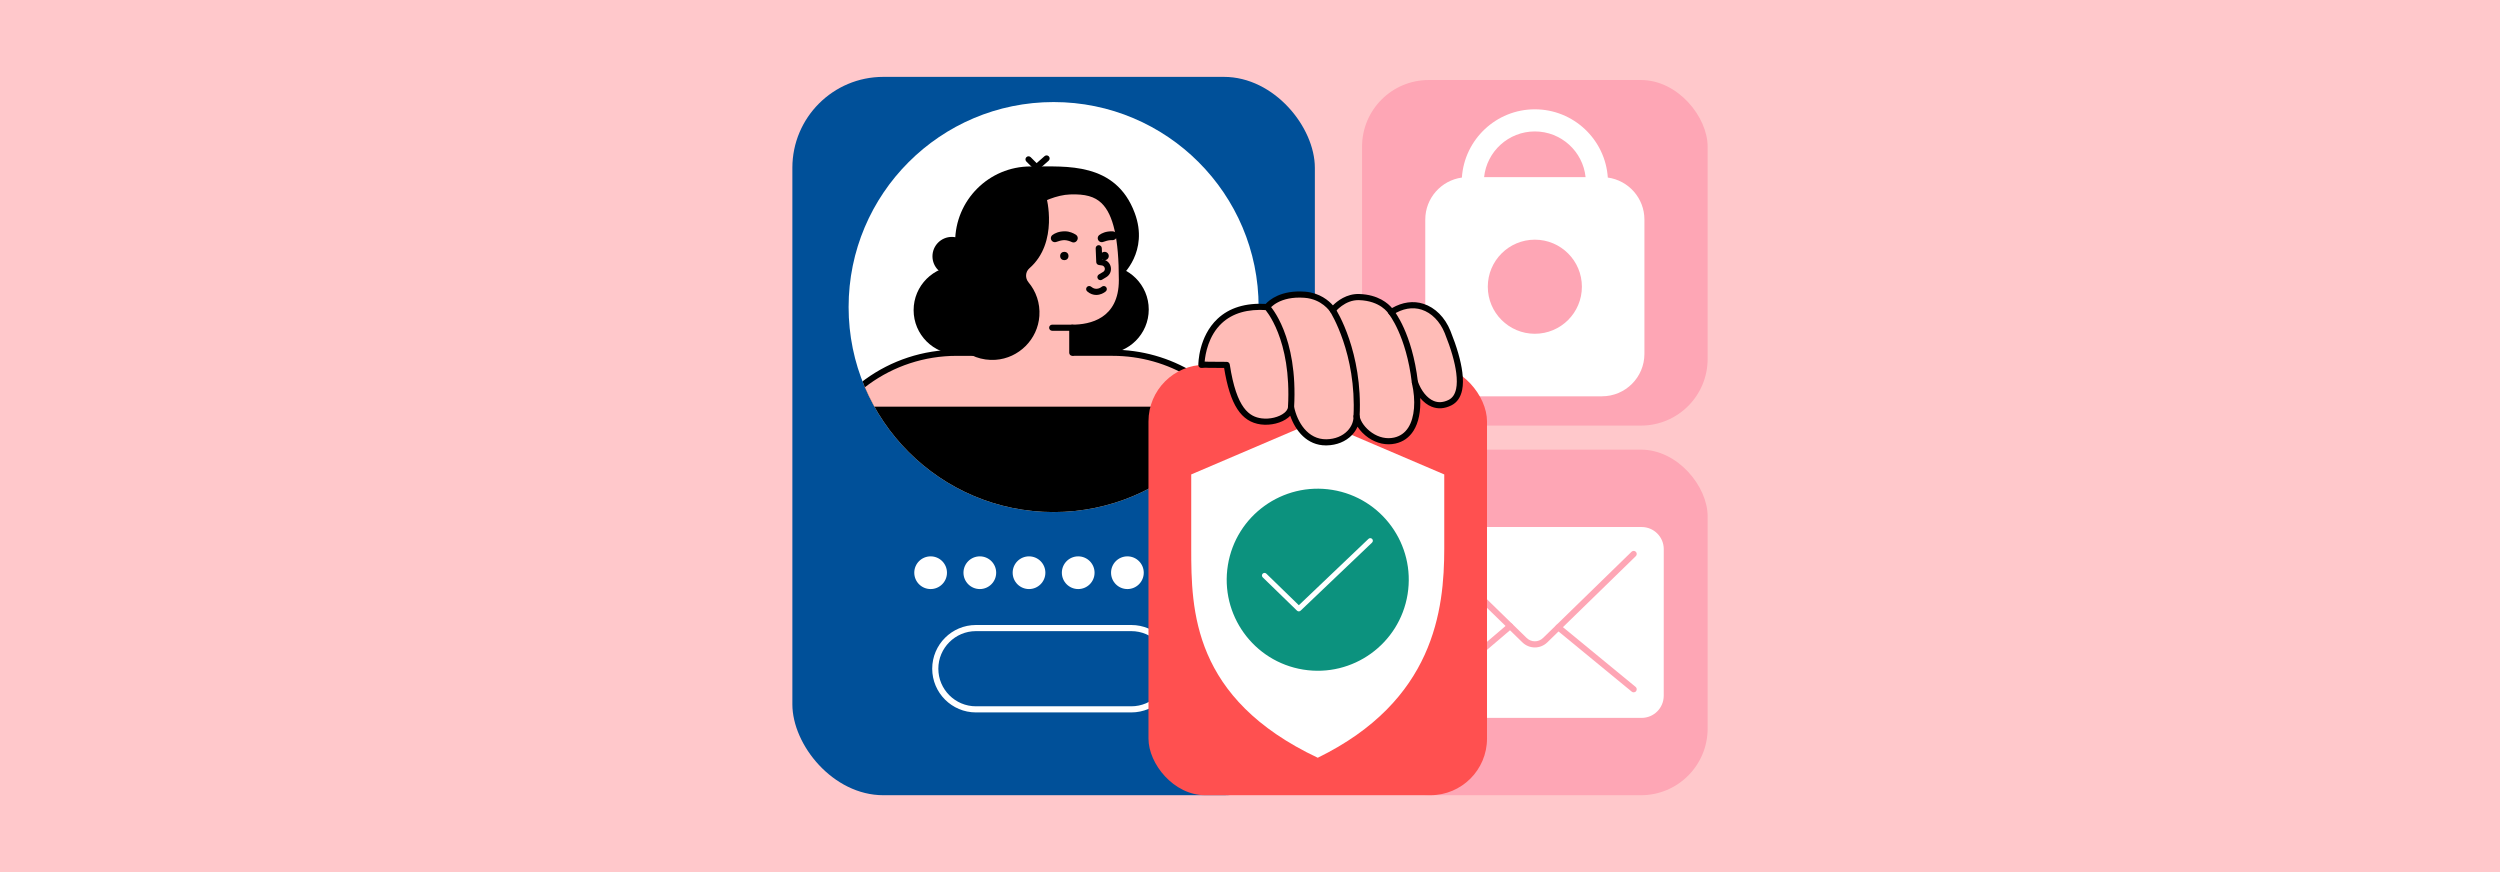
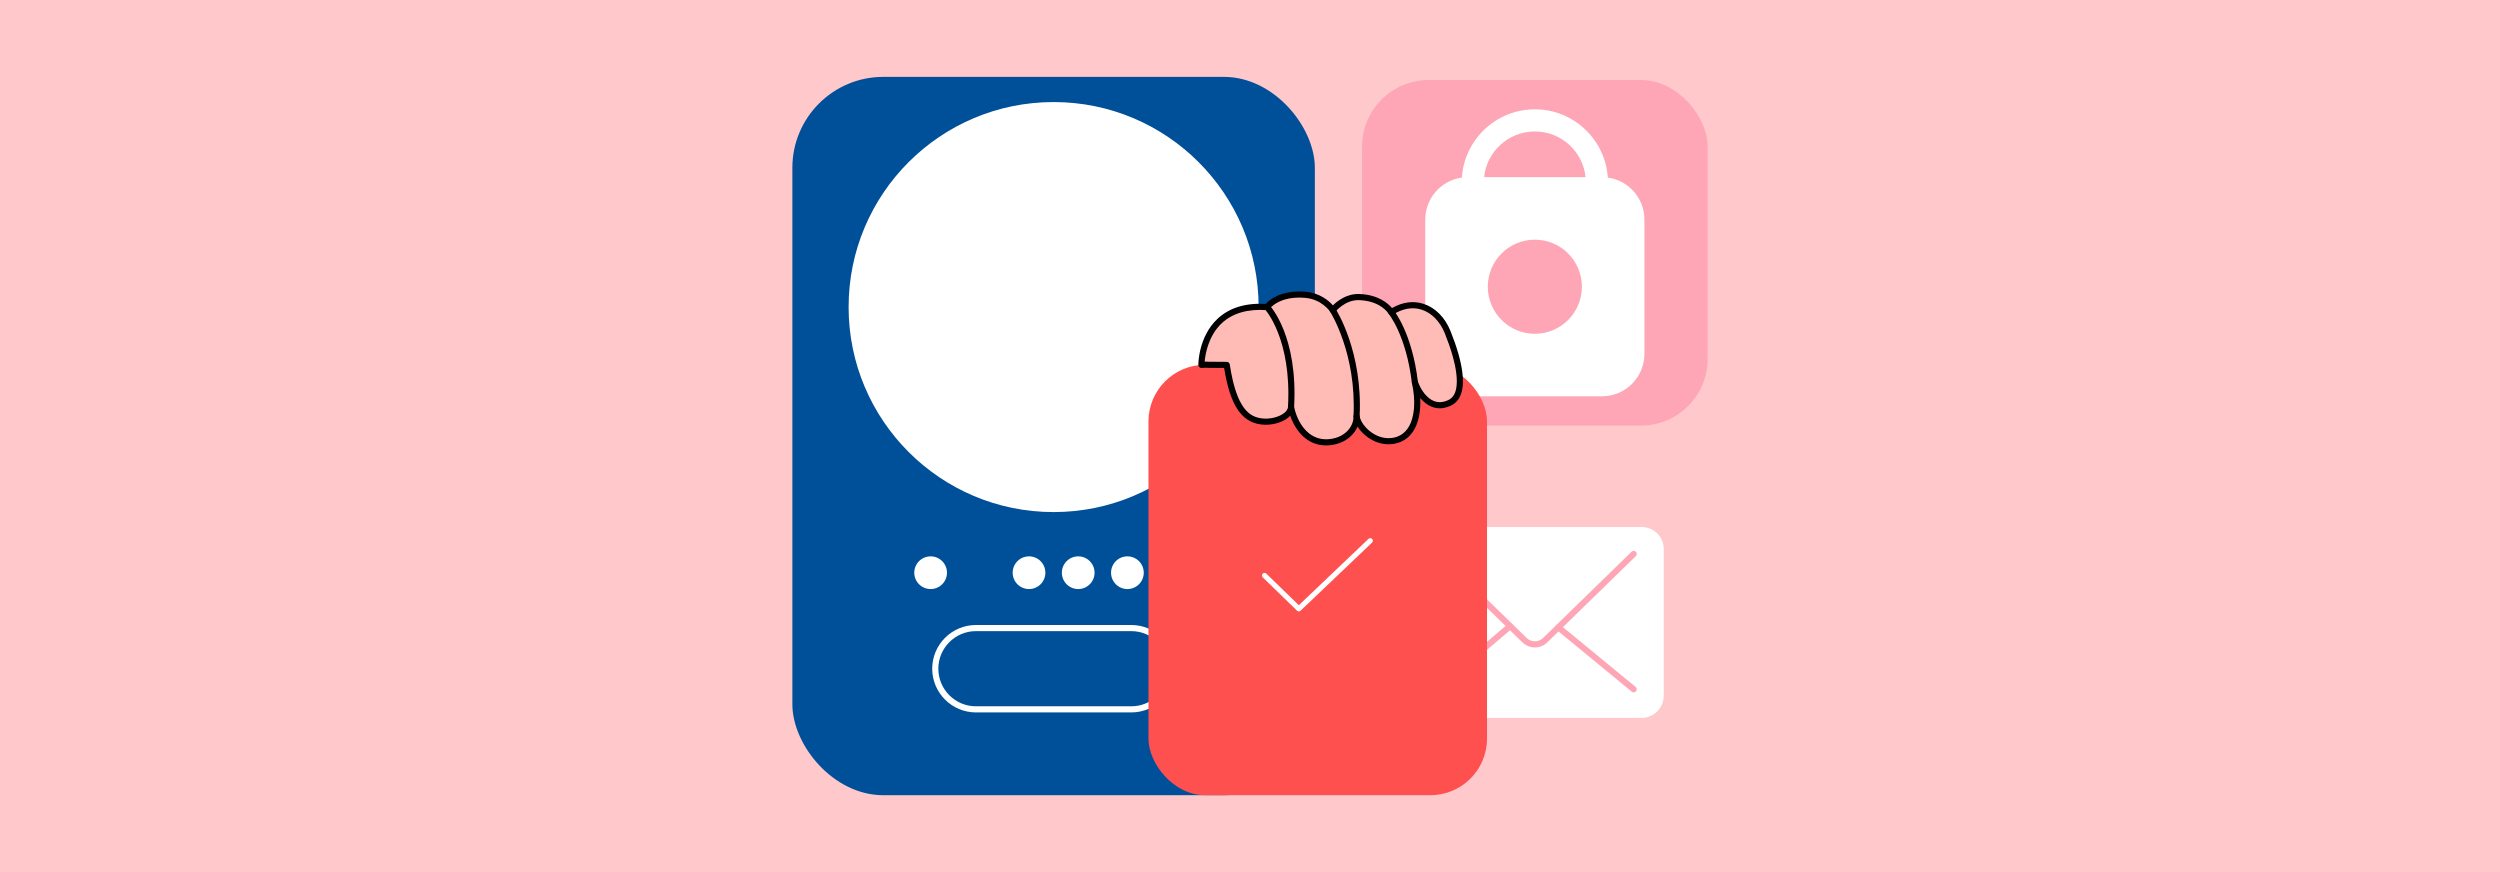
<svg xmlns="http://www.w3.org/2000/svg" id="Layer_1" viewBox="0 0 860 300">
  <defs>
    <clipPath id="clippath">
-       <circle cx="362.443" cy="105.631" r="70.523" style="fill:#fff;" />
-     </clipPath>
+       </clipPath>
  </defs>
  <rect y="0" width="860" height="300" style="fill:#ffc8cb;" />
  <g>
    <rect x="272.574" y="26.446" width="179.737" height="247.109" rx="31.279" ry="31.279" style="fill:#005099;" />
    <path d="M389.171,245.073h-53.455c-8.291,0-15.037-6.746-15.037-15.037s6.745-15.037,15.037-15.037h53.455c8.291,0,15.037,6.745,15.037,15.037s-6.745,15.037-15.037,15.037Zm-53.455-27.965c-7.129,0-12.928,5.8-12.928,12.929s5.8,12.928,12.928,12.928h53.455c7.129,0,12.929-5.8,12.929-12.928s-5.8-12.929-12.929-12.929h-53.455Z" style="fill:#fff;" />
    <g>
      <circle cx="362.443" cy="105.631" r="70.523" style="fill:#fff;" />
      <g style="clip-path:url(#clippath);">
        <rect x="334.168" y="97.754" width="44.23" height="26.84" transform="translate(712.566 222.349) rotate(180)" />
        <circle cx="379.957" cy="106.459" r="15.212" />
        <circle cx="329.497" cy="106.691" r="15.212" />
        <path d="M257.395,224.312l21.83-66.775c7.054-21.579,27.182-36.176,49.884-36.179l53.573-.006c19.704-.002,37.749,11.031,46.728,28.571l38.081,74.389h-210.097Z" />
        <path d="M289.087,139.9c9.766-11.509,24.272-18.54,40.022-18.542l53.573-.006c15.619-.002,30.192,6.936,40.037,18.548h-133.632Z" style="fill:#ffbcb7;" />
        <path d="M467.492,225.366h-210.097c-.338,0-.655-.162-.853-.435-.198-.274-.253-.626-.148-.946l21.83-66.775c7.216-22.071,27.665-36.903,50.886-36.905l53.573-.006c20.203,0,38.464,11.166,47.667,29.144l38.081,74.389c.167,.326,.153,.717-.039,1.03-.191,.313-.532,.504-.899,.504Zm-208.644-2.108h206.92l-37.296-72.855c-8.841-17.269-26.384-27.997-45.784-27.997-.006,0-53.579,.006-53.579,.006-22.307,.003-41.952,14.25-48.883,35.453l-21.378,65.393Z" />
        <path d="M328.568,83.21c0,14.333,11.62,25.953,25.953,25.953s25.953-11.62,25.953-25.953-11.619-25.953-25.953-25.953-25.953,11.62-25.953,25.953Z" />
        <path d="M355.423,57.274l30.515,37.503s9.354-8.19,4.414-21.486c-6.575-17.699-23.862-15.975-34.929-16.017h0Z" />
        <path d="M368.08,65.831c10.793-.392,17.858,3.271,17.858,30.549,0,13.213-9.42,16.354-17.073,16.354v12.624h-23.549v-48.296s11.971-10.837,22.764-11.23Z" style="fill:#ffbcb7;" />
        <path d="M345.316,122.411c-.582,0-1.054-.472-1.054-1.054v-44.296c0-.298,.126-.581,.347-.781,.5-.453,12.383-11.099,23.433-11.501,4.114-.148,8.8,.161,12.365,3.599,4.554,4.391,6.585,13.028,6.585,28.003,0,14.769-11.202,17.154-17.073,17.387v7.588c0,.582-.472,1.054-1.054,1.054s-1.054-.471-1.054-1.054v-8.621c0-.582,.472-1.054,1.054-1.054,5.983,0,16.019-1.987,16.019-15.299,0-14.162-1.888-22.578-5.94-26.486-2.384-2.298-5.62-3.198-10.826-3.009-9.284,.338-19.729,8.921-21.748,10.655v43.817c0,.582-.472,1.054-1.054,1.054Z" />
        <circle cx="366.125" cy="88.063" r="1.434" />
        <path d="M378.549,88.063c0,.792,.642,1.434,1.435,1.434s1.434-.642,1.434-1.434-.642-1.434-1.434-1.434-1.435,.642-1.435,1.434Z" />
        <path d="M368.865,113.788h-6.913c-.582,0-1.054-.472-1.054-1.054s.472-1.054,1.054-1.054h6.913c.582,0,1.054,.472,1.054,1.054s-.472,1.054-1.054,1.054Z" />
        <path d="M378.55,96.373c-.358,0-.707-.183-.905-.512-.3-.499-.138-1.147,.361-1.446l1.476-.887c.674-.405,.598-1.072,.559-1.267s-.228-.839-1.006-.951l-1.022-.147c-.503-.072-.882-.492-.904-.999l-.198-4.732c-.024-.581,.427-1.073,1.009-1.097,.583-.025,1.073,.428,1.097,1.009l.161,3.856c1.559,.223,2.648,1.252,2.929,2.643s-.324,2.761-1.54,3.491l-1.476,.886c-.17,.102-.357,.151-.541,.151Z" />
        <path d="M361.956,82.96c-.639-.575-.606-1.594,.08-2.113,.837-.632,2.209-1.28,4.315-1.276,1.574,.003,2.913,.642,3.754,1.173,.568,.358,.798,1.07,.542,1.691-.35,.85-1.189,1.172-1.903,.848-.761-.345-1.753-.69-2.66-.678-.918,.013-2.01,.354-2.724,.62-.482,.18-1.022,.079-1.405-.265h0Z" />
        <path d="M382.476,79.572c.092,0,.183,.003,.274,.007,.833,.04,1.485,.731,1.455,1.564-.032,.903-.799,1.535-1.673,1.472-.108-.008-.215-.011-.322-.01-.918,.013-2.01,.354-2.725,.62-.482,.18-1.022,.079-1.405-.265-.639-.575-.606-1.594,.08-2.113,.837-.632,2.209-1.28,4.315-1.276Z" />
        <path d="M341.311,91.274c.111,0,.221,.006,.332,.008l-1.376-5.894,4.737-22.109,14.918,4.397s4.375,15.705-5.804,24.61c-1.421,1.243-1.525,3.384-.315,4.832,2.585,3.094,4.043,7.162,3.741,11.573-.549,8.029-7.052,14.535-15.08,15.088-9.509,.655-17.427-6.864-17.427-16.233,0-8.987,7.286-16.273,16.273-16.273Z" />
        <circle cx="327.441" cy="88.17" r="6.675" />
        <path d="M377.1,101.463c-.988,0-2.068-.323-3.109-1.227-.44-.382-.486-1.048-.104-1.487,.382-.44,1.047-.486,1.487-.105,1.74,1.511,3.45,.155,3.639-.005,.443-.374,1.107-.322,1.483,.118,.377,.44,.331,1.099-.106,1.479-.651,.565-1.876,1.227-3.29,1.227Z" />
        <path d="M356.551,58.614c-.271,0-.54-.104-.745-.309l-2.741-2.741c-.411-.411-.411-1.079,0-1.49s1.079-.412,1.491,0l2.041,2.041,2.736-2.404c.437-.384,1.103-.342,1.487,.096,.384,.437,.341,1.103-.096,1.487l-3.478,3.056c-.2,.175-.448,.262-.696,.262Z" />
      </g>
    </g>
    <g>
      <circle cx="320.135" cy="197.011" r="5.625" style="fill:#fff;" />
-       <circle cx="337.059" cy="197.011" r="5.625" style="fill:#fff;" />
      <circle cx="353.982" cy="197.011" r="5.625" style="fill:#fff;" />
      <circle cx="370.905" cy="197.011" r="5.625" style="fill:#fff;" />
      <circle cx="387.828" cy="197.011" r="5.625" style="fill:#fff;" />
      <circle cx="404.751" cy="197.011" r="5.625" style="fill:#fff;" />
    </g>
    <g>
      <g>
-         <rect x="468.547" y="154.676" width="118.878" height="118.878" rx="22.935" ry="22.935" style="fill:#fea6b5;" />
        <g>
          <path d="M491.241,246.934l73.476,.018c4.199,.001,7.603-3.402,7.604-7.601l.011-50.45c0-4.199-3.402-7.603-7.601-7.604l-73.476-.018c-4.199-.001-7.604,3.402-7.604,7.601l-.011,50.45c-.001,4.199,3.402,7.603,7.601,7.604Z" style="fill:#fff;" />
          <path d="M493.963,238.166c-.298,0-.595-.126-.803-.371-.377-.443-.324-1.108,.119-1.486l25.519-21.724c.443-.377,1.108-.324,1.486,.119,.377,.443,.324,1.108-.119,1.486l-25.519,21.724c-.198,.169-.441,.252-.683,.252Z" style="fill:#fea6b5;" />
          <path d="M561.984,238.166c-.236,0-.472-.078-.669-.24l-25.916-21.307c-.45-.369-.514-1.034-.145-1.483,.37-.45,1.034-.515,1.483-.145l25.916,21.307c.45,.369,.514,1.034,.145,1.483-.208,.253-.51,.385-.815,.385Z" style="fill:#fea6b5;" />
          <path d="M527.988,222.723c-1.547,0-3.094-.587-4.299-1.762l-30.462-29.694c-.417-.406-.425-1.073-.019-1.491,.406-.417,1.074-.425,1.491-.019l30.462,29.695c1.585,1.545,4.069,1.546,5.655,0l30.435-29.648c.417-.406,1.085-.397,1.491,.019,.406,.417,.397,1.084-.019,1.49l-30.435,29.648c-1.205,1.174-2.751,1.761-4.298,1.761Z" style="fill:#fea6b5;" />
        </g>
      </g>
      <rect x="468.547" y="27.525" width="118.878" height="118.878" rx="22.935" ry="22.935" style="fill:#fea6b5;" />
      <g>
        <path d="M490.293,75.541v46.183c0,8.065,6.538,14.602,14.602,14.602h46.183c8.065,0,14.602-6.538,14.602-14.602v-46.183c0-7.383-5.48-13.482-12.594-14.461-.871-13.091-11.792-23.476-25.1-23.476s-24.229,10.385-25.1,23.476c-7.114,.979-12.594,7.078-12.594,14.461Zm55.15-14.602h-34.913c.917-8.823,8.395-15.725,17.456-15.725s16.54,6.902,17.456,15.725Z" style="fill:#fff;" />
        <path d="M511.801,98.632c0,8.939,7.247,16.185,16.186,16.185s16.185-7.246,16.185-16.185-7.246-16.186-16.185-16.186-16.186,7.247-16.186,16.186Z" style="fill:#fea6b5;" />
      </g>
    </g>
    <g>
      <rect x="395.076" y="125.483" width="116.455" height="148.071" rx="19.49" ry="19.49" style="fill:#ff5050;" />
      <g>
-         <path d="M496.825,188.648c0,21.166-3.448,52.421-43.52,72.018-43.147-20.382-43.523-50.853-43.523-72.018v-25.441l43.523-18.6,43.52,18.6v25.441Z" style="fill:#fff;" />
        <g>
-           <circle cx="453.304" cy="199.43" r="31.313" transform="translate(183.838 614.935) rotate(-80.783)" style="fill:#0c927e;" />
          <path d="M446.791,210.319c-.224,0-.447-.084-.619-.251l-11.795-11.461c-.352-.342-.36-.904-.018-1.256,.342-.352,.905-.36,1.256-.018l11.182,10.866,23.966-22.833c.355-.338,.917-.325,1.256,.03,.338,.355,.325,.917-.03,1.256l-24.585,23.423c-.172,.163-.392,.245-.613,.245Z" style="fill:#fff;" />
        </g>
      </g>
    </g>
    <g>
      <g>
        <path d="M501.999,128.219c-.504-4.006-1.946-8.829-4.028-14.001-3.043-7.561-10.796-12.364-19.397-6.85,0,0-2.888-4.925-11.054-5.179-5.468-.17-9.057,4.488-9.057,4.488,0,0-3.053-4.794-9.623-5.293-9.454-.718-12.973,4.247-12.973,4.247-22.663-1.597-22.585,19.899-22.585,19.899,.829-.101,1.659-.132,2.425-.047l6.288,.047c2.214,14.552,6.434,18.719,11.878,19.434,4.67,.614,10.004-1.679,10.244-4.881,1.203,5.816,5.13,12.22,12.223,12.082,6.579-.128,10.408-4.705,10.315-8.925,.584,3.978,6.482,9.798,13.148,8.31,7.69-1.717,8.848-11.556,6.915-20.041,1.755,4.953,6.101,9.967,12.074,6.997,1.71-.85,2.721-2.444,3.156-4.597,.325-1.607,.32-3.532,.049-5.69Z" style="fill:#ffbcb7;" />
        <path d="M456.114,153.221c-6.499,0-10.474-5.021-12.278-10.211-.213,.229-.45,.45-.711,.662-2.261,1.838-6.033,2.777-9.388,2.337-6.776-.89-10.581-6.718-12.643-19.432l-5.394-.04c-.734-.076-1.469-.061-2.291,.039-.299,.036-.599-.057-.825-.256-.225-.199-.355-.485-.356-.786-.002-.395,.041-9.732,6.625-15.89,4.031-3.771,9.597-5.483,16.549-5.098,1.204-1.319,5.237-4.842,13.518-4.213,5.095,.387,8.22,3.147,9.601,4.711,1.476-1.472,4.69-4.04,9.031-3.908,6.599,.205,9.998,3.287,11.296,4.833,3.618-2.065,7.335-2.573,10.806-1.465,4.042,1.29,7.429,4.688,9.294,9.321,2.222,5.519,3.6,10.318,4.096,14.263,.295,2.341,.274,4.37-.062,6.03-.519,2.569-1.77,4.362-3.72,5.332-2.355,1.171-4.651,1.319-6.824,.44-1.409-.57-2.739-1.601-3.889-2.973,.241,4.487-.546,8.486-2.296,11.254-1.474,2.333-3.567,3.816-6.22,4.408-3.118,.696-6.421-.012-9.302-1.994-1.528-1.052-2.828-2.394-3.744-3.804-.452,1.044-1.105,2.03-1.933,2.893-2.128,2.218-5.215,3.477-8.693,3.545-.083,.002-.166,.002-.247,.002Zm-11.995-14.192c.496,0,.93,.348,1.031,.84,1.089,5.265,4.663,11.356,11.17,11.242,2.914-.057,5.476-1.085,7.213-2.896,1.353-1.411,2.108-3.215,2.069-4.951-.012-.557,.411-1.027,.965-1.074,.555-.047,1.05,.346,1.131,.897,.278,1.898,1.977,4.213,4.227,5.761,2.393,1.647,5.109,2.241,7.649,1.674,2.086-.466,3.734-1.636,4.897-3.477,2.166-3.427,2.622-9.147,1.22-15.302-.124-.545,.198-1.091,.734-1.246,.536-.156,1.1,.134,1.287,.66,1.178,3.324,3.24,5.858,5.516,6.779,1.59,.643,3.304,.518,5.095-.373,1.355-.674,2.203-1.937,2.592-3.862,.29-1.436,.303-3.236,.037-5.349-.474-3.766-1.806-8.388-3.96-13.739-1.63-4.049-4.538-7.001-7.98-8.1-3.123-.997-6.536-.394-9.87,1.743-.242,.155-.536,.205-.815,.138-.279-.067-.518-.244-.663-.492-.106-.176-2.752-4.427-10.177-4.658-4.849-.141-8.158,4.037-8.191,4.079-.21,.271-.54,.424-.882,.407-.342-.016-.656-.196-.84-.486-.113-.175-2.883-4.358-8.814-4.808-8.674-.66-11.904,3.629-12.037,3.811-.214,.293-.567,.464-.93,.436-6.588-.464-11.799,1.046-15.487,4.488-4.641,4.331-5.674,10.653-5.904,13.215,.484-.015,.941,0,1.366,.044l6.236,.046c.518,.004,.956,.384,1.034,.895,2.339,15.381,6.859,18.007,10.973,18.548,2.773,.364,5.973-.41,7.784-1.882,.544-.442,1.206-1.154,1.272-2.033,.039-.524,.459-.939,.983-.973,.023-.002,.046-.002,.069-.002Z" />
      </g>
      <path d="M486.718,132.563c-.527,0-.982-.394-1.045-.93-1.925-16.189-7.85-23.521-7.91-23.593-.37-.448-.308-1.112,.139-1.483,.447-.371,1.11-.311,1.482,.135,.259,.311,6.375,7.817,8.382,24.691,.069,.578-.344,1.102-.922,1.171-.042,.005-.084,.008-.126,.008Z" />
      <path d="M466.657,144.294c-.635-.031-1.083-.526-1.053-1.107,1.085-21.555-7.934-35.797-8.026-35.938-.315-.489-.175-1.141,.313-1.457,.489-.316,1.14-.177,1.457,.312,.388,.599,9.482,14.918,8.361,37.189-.028,.564-.494,1.001-1.052,1.001Z" />
      <path d="M444.119,141.136c-.642-.035-1.086-.533-1.053-1.114,1.334-23.522-7.87-33.568-7.963-33.666-.399-.423-.381-1.089,.04-1.489,.422-.4,1.087-.384,1.487,.037,.406,.426,9.931,10.718,8.54,35.238-.032,.561-.497,.994-1.051,.994Z" />
    </g>
  </g>
</svg>